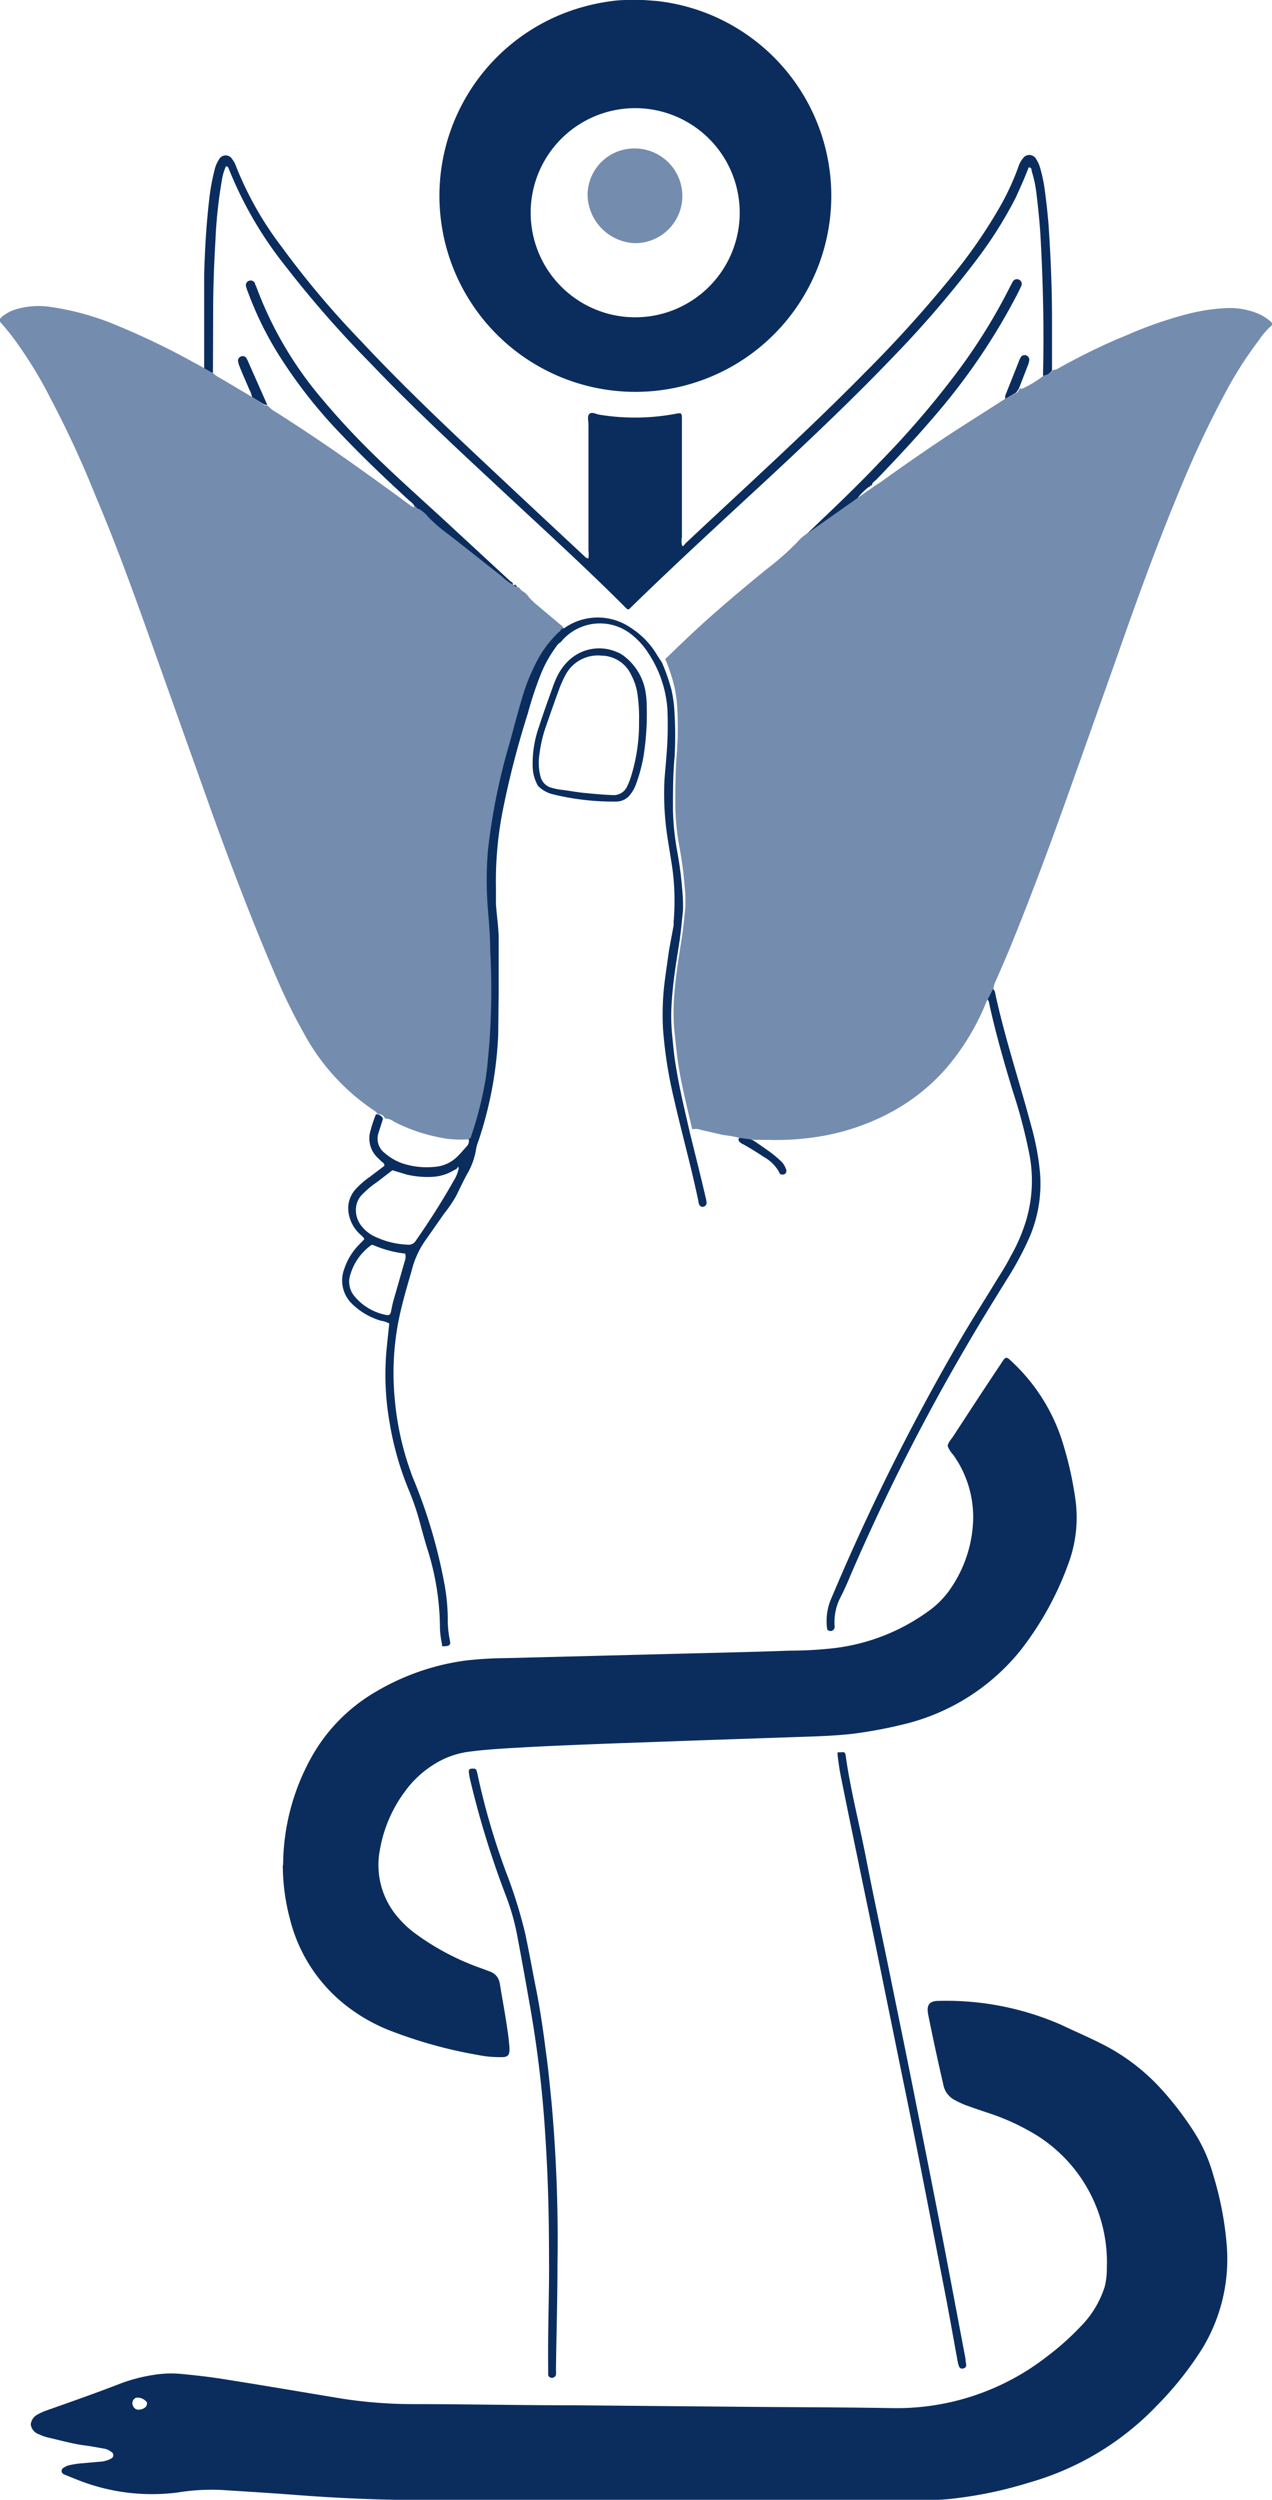
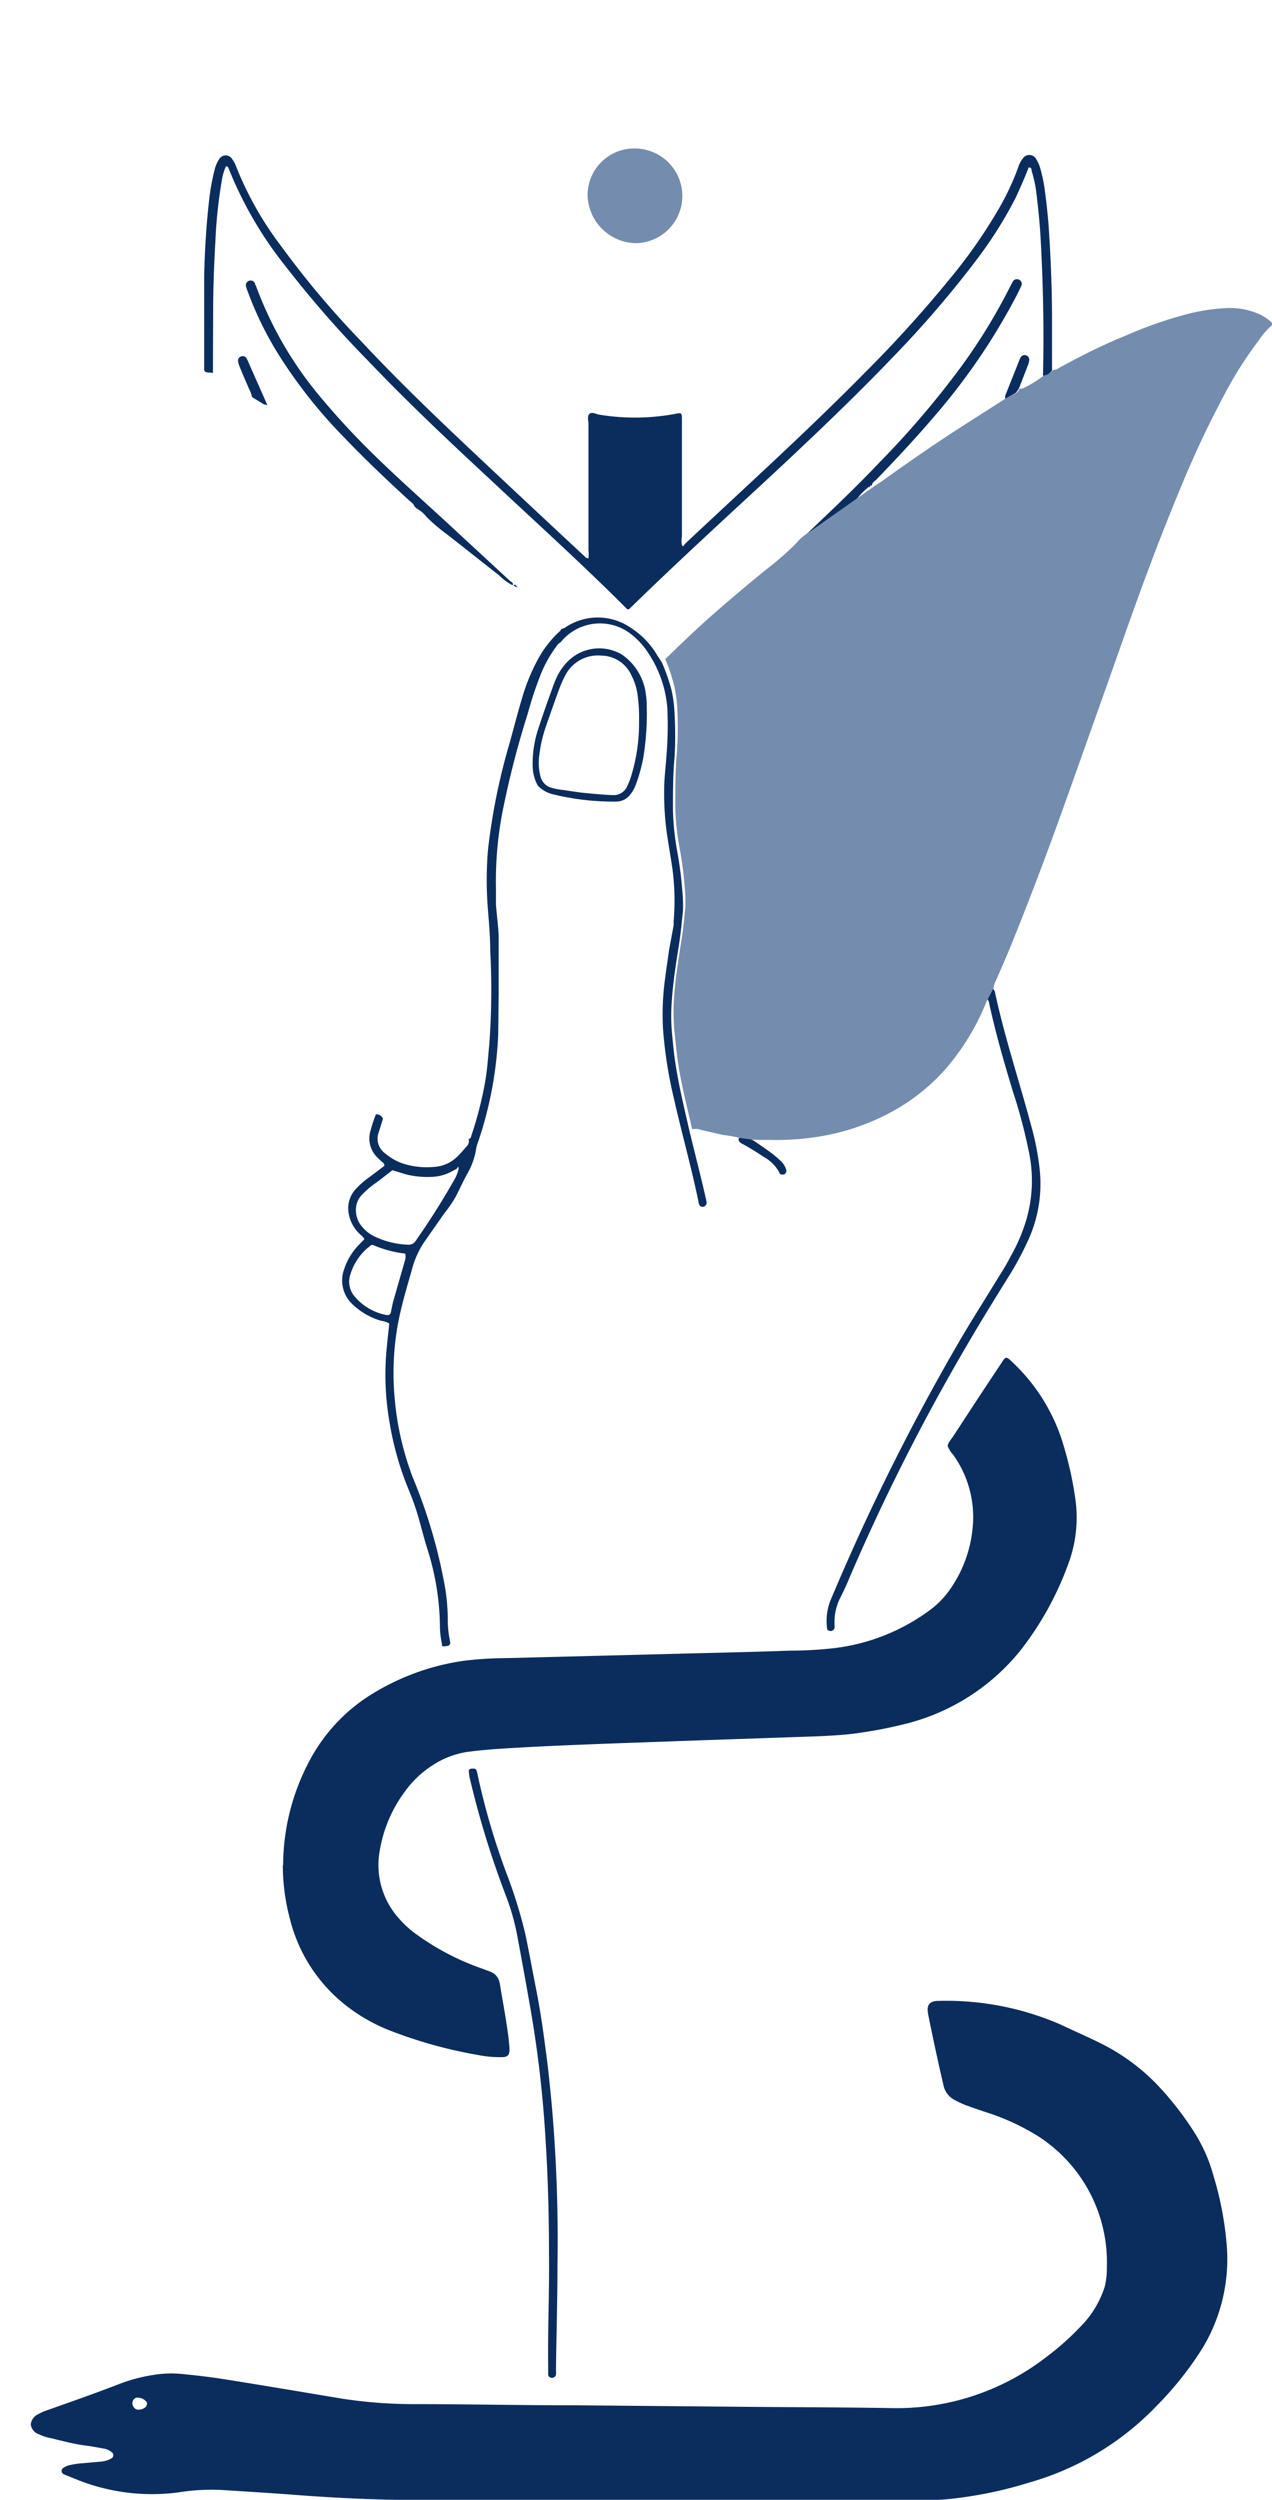
<svg xmlns="http://www.w3.org/2000/svg" viewBox="0 0 117.44 230.68">
  <defs>
    <style>.cls-1{fill:#0b2d5e;}.cls-2{fill:#748cae;}</style>
  </defs>
  <g id="Layer_2" data-name="Layer 2">
    <g id="Layer_1-2" data-name="Layer 1">
      <g id="Artwork_3" data-name="Artwork 3">
        <g id="Group_1422" data-name="Group 1422">
          <path id="Path_7323" data-name="Path 7323" class="cls-1" d="M19.66,34.42c-.37-.1-.81.07-.81-.37,0-2.81,0-5.88,0-8.69.06-2.34.2-4.67.47-7a19.32,19.32,0,0,1,.48-2.63,2.92,2.92,0,0,1,.41-1,.7.7,0,0,1,.93-.32.68.68,0,0,1,.3.28,2.21,2.21,0,0,1,.34.62A31.11,31.11,0,0,0,26,22.77a82.66,82.66,0,0,0,7.29,8.66c3.08,3.3,6.29,6.41,9.56,9.5q5.51,5.19,11.06,10.35c.11.09.17.24.42.24a3.05,3.05,0,0,0,0-.74V39.12c0-.31-.13-.7.08-.92s.6,0,.89.06a20.31,20.31,0,0,0,7.21-.1c.41-.07.43,0,.45.38v11a1.89,1.89,0,0,0,0,.75c.1.23.21,0,.28-.1,5.55-5.22,11.21-10.32,16.55-15.74a115.69,115.69,0,0,0,8.57-9.54A47.1,47.1,0,0,0,92,19.63a23.94,23.94,0,0,0,2-4.17,2.42,2.42,0,0,1,.44-.84.71.71,0,0,1,1-.19.64.64,0,0,1,.22.24,3,3,0,0,1,.38.85,13.36,13.36,0,0,1,.43,2.09q.2,1.47.33,3c.21,3,.33,6,.33,9v4.57a1.09,1.09,0,0,1-.83.51v-.23c.1-4.25,0-8.51-.24-12.76-.08-1.27-.21-2.51-.36-3.77a11.26,11.26,0,0,0-.45-2.15c0-.13,0-.31-.27-.34l-.2.5c-.31.79-.66,1.54-1,2.3a38.7,38.7,0,0,1-3.56,5.66,96.51,96.51,0,0,1-7.63,8.9c-3.7,3.87-7.59,7.56-11.5,11.2C66.77,48,62.4,52,58.2,56.1c-.07.07-.13.17-.3.11L57.69,56c-4-4-8.19-7.78-12.31-11.64C41.5,40.76,37.65,37.14,34,33.31a98.46,98.46,0,0,1-7.62-8.72,35.52,35.52,0,0,1-5.28-9.07.23.23,0,0,0-.24-.17,4.93,4.93,0,0,0-.38,1.31,43.17,43.17,0,0,0-.59,5.55c-.13,2.2-.21,4.41-.21,6.59Z" />
          <path id="Path_7324" data-name="Path 7324" class="cls-1" d="M68.18,105.09c.34-.36.36-.38.66-.21l.73.37c.56.38,1.12.76,1.68,1.17a10.92,10.92,0,0,1,.89.77,1.81,1.81,0,0,1,.44.73.35.35,0,0,1-.11.41.41.41,0,0,1-.51-.06l0-.06a3.61,3.61,0,0,0-1.48-1.47c-.57-.39-1.23-.79-1.85-1.14C68.39,105.49,68.18,105.37,68.18,105.09Z" />
          <path id="Path_7325" data-name="Path 7325" class="cls-1" d="M74.35,49.4C76.67,47.19,79,45,81.2,42.67A82.68,82.68,0,0,0,88.62,34a52.45,52.45,0,0,0,4.65-7.57c.08-.16.17-.32.26-.48a.44.44,0,0,1,.56-.14.43.43,0,0,1,.22.53c-.1.24-.22.47-.33.7a58,58,0,0,1-7.39,11c-1.81,2.14-3.73,4.2-5.68,6.22-.17.16-.4.27-.41.54h0c-.15,0-.2,0-.17.16h0a.1.1,0,0,0-.15,0h0a5.51,5.51,0,0,0-1,1,2.71,2.71,0,0,1-.36.4" />
          <path id="Path_7326" data-name="Path 7326" class="cls-1" d="M92.81,36.81a1.57,1.57,0,0,1,0-.3l1.25-3.14a2.39,2.39,0,0,1,.2-.43.42.42,0,0,1,.59-.09.43.43,0,0,1,.18.39,2.46,2.46,0,0,1-.15.53l-.82,2.11c-.12.14-.17.31-.34.41Z" />
          <path id="Path_7327" data-name="Path 7327" class="cls-1" d="M38.27,46.73c-.1-.27-.33-.4-.53-.58-2.08-1.91-4.15-3.87-6.11-5.93a45.41,45.41,0,0,1-5.93-7.53A31.2,31.2,0,0,1,22.91,27a4.1,4.1,0,0,1-.2-.59.43.43,0,0,1,.28-.5.45.45,0,0,1,.54.2c0,.12.1.24.14.37a34.42,34.42,0,0,0,6,10.26,71.28,71.28,0,0,0,5.1,5.47c2.44,2.37,5,4.61,7.46,6.91l4.86,4.49c.11.09.34.16.24.4a5.11,5.11,0,0,1-1.25-.92c-1.6-1.24-3.2-2.53-4.81-3.78a16.26,16.26,0,0,1-1.9-1.62,2.82,2.82,0,0,0-.89-.76H38.4a.15.15,0,0,0-.17-.17Z" />
          <path id="Path_7328" data-name="Path 7328" class="cls-1" d="M23.27,36.64A2.71,2.71,0,0,0,23,35.9c-.3-.7-.61-1.39-.89-2.1a2,2,0,0,1-.14-.53.43.43,0,0,1,.33-.39.39.39,0,0,1,.43.14,2.31,2.31,0,0,1,.18.35l1.77,4a.87.87,0,0,1-.44-.13Z" />
          <path id="Path_7329" data-name="Path 7329" class="cls-1" d="M47.41,54c.21-.13.26.1.36.17S47.49,54.13,47.41,54Z" />
          <path id="Path_7330" data-name="Path 7330" class="cls-1" d="M91.11,92.1c.06-.1,0-.2,0-.28,0-.46,0-.51.54-.61a.74.74,0,0,1,.24.48c.89,4.1,2.22,8.09,3.3,12.13A24.62,24.62,0,0,1,96,108a12.48,12.48,0,0,1-.94,6.15A28.85,28.85,0,0,1,93,118c-1.24,2-2.48,4-3.68,6.06A192.1,192.1,0,0,0,78.47,145.5c-.27.66-.57,1.32-.89,1.94a5,5,0,0,0-.52,2.64.39.39,0,0,1-.32.43.4.4,0,0,1-.26-.06c-.11,0-.11-.16-.13-.26a5.31,5.31,0,0,1,.26-2.34c.09-.21.17-.44.27-.65a205.22,205.22,0,0,1,11.66-23.37c1.08-1.86,2.25-3.68,3.37-5.52.48-.78,1-1.57,1.39-2.36a15.83,15.83,0,0,0,1.48-3.47,12.85,12.85,0,0,0,.28-5.85,48.29,48.29,0,0,0-1.55-5.93c-.8-2.64-1.56-5.27-2.16-8A1.19,1.19,0,0,0,91.11,92.1Z" />
          <path id="Path_7331" data-name="Path 7331" class="cls-2" d="M80.76,44.84l.59-.38q3.12-2.25,6.32-4.37c1.71-1.11,3.44-2.2,5.15-3.3l1-.52c.17-.08.23-.27.34-.41h.23a9.84,9.84,0,0,0,2-1.22,1.08,1.08,0,0,0,.82-.5,1,1,0,0,0,.59-.2c2-1.1,4.09-2.15,6.21-3a37.07,37.07,0,0,1,5.78-2,17.29,17.29,0,0,1,3.5-.51,6.74,6.74,0,0,1,2.84.5,4.33,4.33,0,0,1,1.32.87V30a6.63,6.63,0,0,0-1.23,1.41,35.37,35.37,0,0,0-2.86,4.41,94.75,94.75,0,0,0-4.1,8.57c-1.94,4.62-3.68,9.26-5.35,14s-3.47,9.79-5.21,14.68-3.57,9.81-5.55,14.64c-.38.91-.79,1.84-1.18,2.74a2,2,0,0,0-.24.74l-.66,1.26a22,22,0,0,1-3.85,6.29,18.45,18.45,0,0,1-4.71,3.76,21.09,21.09,0,0,1-7,2.4,24.7,24.7,0,0,1-4.47.29H69.69L68.26,105a10.52,10.52,0,0,0-1.47-.26l-2.05-.47a1.47,1.47,0,0,0-.83-.06l-.45-1.91c-.33-1.43-.66-2.86-.87-4.31-.14-1-.23-2-.34-3a19.25,19.25,0,0,1,0-3.13c.12-1.71.4-3.39.66-5.08.17-1,.27-2.08.37-3.12a14.57,14.57,0,0,0-.08-2c-.09-1.12-.24-2.24-.44-3.34a22.36,22.36,0,0,1-.41-3.91c0-1.63,0-3.25.14-4.88a34.88,34.88,0,0,0,.05-4,12.39,12.39,0,0,0-.28-2.18,16.31,16.31,0,0,0-.84-2.53c1.43-1.38,2.86-2.76,4.35-4.07s3.3-2.84,5-4.22a26.61,26.61,0,0,0,2.82-2.48,3.88,3.88,0,0,1,.94-.82" />
-           <path id="Path_7332" data-name="Path 7332" class="cls-1" d="M60.64.09a18.09,18.09,0,1,1-6.4.44A18.84,18.84,0,0,1,56.71.07,10.48,10.48,0,0,1,58,0h1.41ZM58.7,29.28a9.65,9.65,0,1,0-.11,0h.1Z" />
          <path id="Path_7333" data-name="Path 7333" class="cls-1" d="M113.26,207.18a30.52,30.52,0,0,0-1.25-6.49,14.59,14.59,0,0,0-1.76-3.95,29.4,29.4,0,0,0-3.17-4.11,18.83,18.83,0,0,0-4.91-3.79c-1.37-.73-2.8-1.32-4.21-2a26.48,26.48,0,0,0-11.28-2.2c-1,0-1.1.49-1,1.18.44,2.2.91,4.37,1.41,6.53a2,2,0,0,0,1,1.41,8.53,8.53,0,0,0,1.06.5c.74.27,1.48.52,2.24.77a21.12,21.12,0,0,1,4.41,2.07,13.83,13.83,0,0,1,6.39,12.2A7,7,0,0,1,102,211a9.16,9.16,0,0,1-2.26,3.72,24.55,24.55,0,0,1-3,2.68,22.57,22.57,0,0,1-14.35,4.82c-4.15-.07-8.31-.08-12.44-.11l-16.79-.15c-4.89,0-9.76-.1-14.66-.11a43.34,43.34,0,0,1-6.83-.49c-3.63-.6-7.25-1.22-10.87-1.79-1.32-.22-2.6-.36-3.91-.49a10.07,10.07,0,0,0-2.74.08A15.17,15.17,0,0,0,11,220c-2.25.87-4.54,1.67-6.8,2.47a4.58,4.58,0,0,0-.71.33,1.16,1.16,0,0,0-.65.92,1.1,1.1,0,0,0,.77.92,3.91,3.91,0,0,0,.89.31c1.1.25,2.18.56,3.29.71.58.07,1.14.18,1.71.28a1.54,1.54,0,0,1,.79.33.34.34,0,0,1,0,.59,2.45,2.45,0,0,1-1.13.31l-1.81.16a8.7,8.7,0,0,0-1,.17,1.57,1.57,0,0,0-.49.23.33.33,0,0,0-.13.45.38.38,0,0,0,.19.16l1.24.5A18.57,18.57,0,0,0,16.45,230a19.33,19.33,0,0,1,3.95-.23c2.34.15,4.67.29,7,.47,3.56.27,7.12.44,10.7.46H85.74a20.1,20.1,0,0,0,2.9-.21,37.64,37.64,0,0,0,6.38-1.4,26.15,26.15,0,0,0,11.8-7.11,30.8,30.8,0,0,0,4.19-5.27A15.88,15.88,0,0,0,113.26,207.18ZM13.51,222.05a.92.92,0,0,1-.66.31.5.5,0,0,1-.52-.26.57.57,0,0,1,0-.66.55.55,0,0,1,.24-.18,1.07,1.07,0,0,1,1,.44v.17a1,1,0,0,1-.08.18Z" />
-           <path id="Path_7334" data-name="Path 7334" class="cls-2" d="M19.64,34.42a3.77,3.77,0,0,0,.79.53l2.85,1.69,1,.66a.69.69,0,0,0,.44.13,2.86,2.86,0,0,0,.8.63q3.41,2.17,6.72,4.5c1.86,1.32,3.71,2.64,5.54,4,.16.11.31.3.56.2h0c0,.13,0,.16.16.16h0l.05.13.1-.1a3,3,0,0,1,.89.76,14.73,14.73,0,0,0,1.9,1.63c1.61,1.25,3.21,2.53,4.81,3.78a5.93,5.93,0,0,0,1.25.92h0c.08.15.23.15.36.17s.13,0,.11.09l.22.22a1.71,1.71,0,0,1,.65.6,7.45,7.45,0,0,0,.8.76l2.1,1.76c.11.1.26.18.29.36s-.17.25-.29.36a10.13,10.13,0,0,0-2.12,2.91,18,18,0,0,0-1.2,3c-.41,1.43-.79,2.87-1.2,4.31a56.5,56.5,0,0,0-2,9.89,32.7,32.7,0,0,0,0,5.51c.1,1.24.16,2.51.21,3.75a70,70,0,0,1-.08,8.57c-.1,1.07-.16,2.14-.33,3.21a32,32,0,0,1-1.32,5.27c0,.14-.08.31-.27.34a9.77,9.77,0,0,1-3.19-.23,15.47,15.47,0,0,1-3.89-1.4,1.35,1.35,0,0,0-.8-.27.65.65,0,0,0-.66-.41,1.53,1.53,0,0,0-.47-.41,20.05,20.05,0,0,1-6.34-7A54.57,54.57,0,0,1,25.43,90C23.28,85,21.38,80,19.57,75L14.69,61.31C12.83,56.09,11,50.89,8.83,45.78a94.85,94.85,0,0,0-4.12-8.93,40.15,40.15,0,0,0-3-5,23.12,23.12,0,0,0-1.57-2c-.24-.24-.22-.36,0-.59a3.79,3.79,0,0,1,1.31-.71,7.32,7.32,0,0,1,3.12-.24,24.79,24.79,0,0,1,6.34,1.77,67.58,67.58,0,0,1,7,3.38l.56.3" />
          <path id="Path_7335" data-name="Path 7335" class="cls-1" d="M26.14,172.14a20.58,20.58,0,0,1,2.48-9.74,16,16,0,0,1,6.05-6.27,22,22,0,0,1,8.27-2.89,34.24,34.24,0,0,1,3.78-.23l15-.38c3.73-.1,7.46-.17,11.21-.31a36.31,36.31,0,0,0,4.17-.24A18.58,18.58,0,0,0,86,148.47a8.42,8.42,0,0,0,1.54-1.56,11.84,11.84,0,0,0,2.28-6.13A9.87,9.87,0,0,0,88,134.24a2.41,2.41,0,0,1-.5-.79c0-.27.28-.59.48-.87,1.44-2.2,2.87-4.4,4.34-6.59.57-.86.49-.94,1.31-.14a17.11,17.11,0,0,1,4.54,7.45,32.7,32.7,0,0,1,1.11,5,12.22,12.22,0,0,1-.5,5.6,29,29,0,0,1-4.57,8.41,19.76,19.76,0,0,1-10.87,6.83,41.76,41.76,0,0,1-4.57.85c-1.11.13-2.25.19-3.38.24l-10.55.36-8.42.3c-2.6.1-5.19.2-7.8.34-1.73.1-3.47.18-5.19.4A8,8,0,0,0,40,162.86a9.42,9.42,0,0,0-2.63,2.48,12.57,12.57,0,0,0-2.3,5.39,7.36,7.36,0,0,0,1.76,6.3,9.17,9.17,0,0,0,1.63,1.48,23.39,23.39,0,0,0,6.05,3.15l.74.28a1.33,1.33,0,0,1,.87,1c.07.28.1.58.15.86.21,1.21.43,2.43.6,3.65.08.49.12,1,.17,1.49v.23c0,.48-.2.66-.66.66a10.2,10.2,0,0,1-2.27-.2,42.25,42.25,0,0,1-8-2.21,16,16,0,0,1-3.79-2.07,14.62,14.62,0,0,1-5.55-8.26,19.38,19.38,0,0,1-.66-5Z" />
          <path id="Path_7336" data-name="Path 7336" class="cls-1" d="M62.19,85.41a1.6,1.6,0,0,0,0-.31,22.65,22.65,0,0,0-.1-4.87c-.13-.91-.29-1.81-.43-2.73a26.47,26.47,0,0,1-.34-4.62c0-1,.13-2,.2-3a34.18,34.18,0,0,0,.1-4.41,10.65,10.65,0,0,0-1.73-5.15,7,7,0,0,0-1.65-1.82,4.66,4.66,0,0,0-6.48.77,1,1,0,0,0-.39.38,11.43,11.43,0,0,0-1.48,2.67,33.7,33.7,0,0,0-1.16,3.52,84.17,84.17,0,0,0-2.24,8.6,33.78,33.78,0,0,0-.7,7.51c0,.49,0,1,0,1.49.07,1,.21,1.94.25,2.91,0,1.57,0,3.15,0,4.72v.55L46,95.41a35.41,35.41,0,0,1-1.83,9.89,3.6,3.6,0,0,0-.2.66,6.63,6.63,0,0,1-.87,2.43c-.41.77-.66,1.32-1,2A12.57,12.57,0,0,1,41,112l-1.82,2.6A8.32,8.32,0,0,0,38,117.28c-.46,1.59-.93,3.17-1.24,4.79a25.32,25.32,0,0,0-.31,7.06,26.71,26.71,0,0,0,1.46,6.66c.08.25.18.5.28.74a48.25,48.25,0,0,1,2.8,9.41,18.3,18.3,0,0,1,.35,3.3,9.92,9.92,0,0,0,.19,2.11c.1.41,0,.53-.4.56s-.31,0-.33-.23a8.14,8.14,0,0,1-.18-1.39,24.48,24.48,0,0,0-1.21-7.5c-.27-.89-.5-1.78-.74-2.64a23.66,23.66,0,0,0-.94-2.68,28.24,28.24,0,0,1-1.76-6.19,25.43,25.43,0,0,1-.3-6.52c.08-.89.18-1.77.27-2.63a2.27,2.27,0,0,0-.76-.25,6.34,6.34,0,0,1-2.58-1.47,3,3,0,0,1-.82-3.3,5.76,5.76,0,0,1,1.32-2.2l.54-.56c-.13-.28-.38-.4-.54-.59a3.34,3.34,0,0,1-.91-1.8,2.62,2.62,0,0,1,.66-2.24,8,8,0,0,1,1.32-1.14l1.32-1c0-.26-.16-.3-.28-.41l-.34-.33a2.45,2.45,0,0,1-.66-2.51,11.47,11.47,0,0,1,.5-1.5.65.65,0,0,1,.65.41c-.13.43-.27.84-.4,1.27a1.66,1.66,0,0,0,.57,1.9,5,5,0,0,0,1.61.94,7.14,7.14,0,0,0,2.94.33,3.28,3.28,0,0,0,2.11-.92c.33-.31.61-.66.92-1a.66.66,0,0,0,.15-.66c.19,0,.23-.19.27-.34a34.14,34.14,0,0,0,1.32-5.27c.16-1.07.23-2.14.33-3.2a68.1,68.1,0,0,0,.08-8.57c0-1.25-.11-2.51-.21-3.76a33.67,33.67,0,0,1,0-5.5,57.46,57.46,0,0,1,2-9.89c.4-1.45.77-2.89,1.2-4.32a18,18,0,0,1,1.2-3,10.21,10.21,0,0,1,2.07-2.85c.11-.1.26-.2.3-.36a.9.9,0,0,0,.43-.18,5.37,5.37,0,0,1,6,.08,7.54,7.54,0,0,1,2.43,2.53l.43.66A17.4,17.4,0,0,1,62,63.68a12.39,12.39,0,0,1,.28,2.18,34.88,34.88,0,0,1,0,4c-.15,1.63-.15,3.25-.15,4.87a24.34,24.34,0,0,0,.41,3.91c.2,1.11.35,2.23.44,3.35a16.39,16.39,0,0,1,.08,2c-.1,1-.2,2.08-.36,3.12-.27,1.69-.54,3.37-.66,5.07a18.28,18.28,0,0,0,0,3.14c.1,1,.18,2,.35,3,.23,1.45.54,2.89.87,4.32l.44,1.91c.49,2,1,4,1.46,6a2.46,2.46,0,0,1,.08.46.39.39,0,0,1-.34.36.36.36,0,0,1-.36-.24,1,1,0,0,1-.05-.23c-.66-3.2-1.56-6.38-2.28-9.57a40.18,40.18,0,0,1-1-6.45,24.58,24.58,0,0,1,.2-4.62c.11-.86.24-1.71.36-2.58M42.16,107.86l-.34.18a4.15,4.15,0,0,1-1.94.56,8.3,8.3,0,0,1-2.33-.21l-1.32-.4-1.18.91c-.25.2-.51.36-.76.56a9.61,9.61,0,0,0-.82.74,2,2,0,0,0-.53.87,2.32,2.32,0,0,0,.49,2.13,3.43,3.43,0,0,0,1.37,1,7.76,7.76,0,0,0,2.88.66.75.75,0,0,0,.71-.37c1.25-1.79,2.41-3.61,3.48-5.5a3.43,3.43,0,0,0,.44-1c0-.07.1-.15,0-.2a.09.09,0,0,0,0-.13Zm-4.69,7.83a10.46,10.46,0,0,1-3-.79.26.26,0,0,0-.29.07,5.15,5.15,0,0,0-1.84,2.67,2.07,2.07,0,0,0,.31,1.88,5,5,0,0,0,3.1,1.84c.2,0,.28-.07.33-.25s.14-.72.24-1.07l1.08-3.77a1,1,0,0,0,0-.6Z" />
          <path id="Path_7337" data-name="Path 7337" class="cls-1" d="M50.69,208.62c0-4.25-.1-7.78-.33-11.33a106.34,106.34,0,0,0-1.5-12.58q-.55-3.14-1.14-6.27a21.21,21.21,0,0,0-1-3.47,84.54,84.54,0,0,1-3.35-10.89,2.63,2.63,0,0,1-.06-.39c-.08-.41,0-.5.44-.48a.24.24,0,0,1,.24.15,3.29,3.29,0,0,1,.1.37,64.65,64.65,0,0,0,2.64,9.05,44.38,44.38,0,0,1,1.76,5.64c.41,1.94.66,3.4,1,5.09s.66,3.82.9,5.74c.23,1.61.38,3.24.54,4.85A141.75,141.75,0,0,1,51.47,209c0,3.24-.1,6.46-.14,9.69a2.31,2.31,0,0,1,0,.46.38.38,0,0,1-.43.27.32.32,0,0,1-.29-.31v-.71C50.57,214.91,50.72,211.41,50.69,208.62Z" />
-           <path id="Path_7338" data-name="Path 7338" class="cls-1" d="M89.2,218.13a1.55,1.55,0,0,1,0,.23.38.38,0,0,1-.31.21.3.3,0,0,1-.33-.16,2.4,2.4,0,0,1-.12-.38c-.37-2-.72-4-1.1-6q-1-5.15-2-10.28T83.18,191l-2.28-11.2-2.6-12.57c-.23-1.15-.47-2.31-.7-3.46-.1-.54-.18-1.09-.25-1.65s0-.39.3-.42.39,0,.43.31c.44,3.17,1.26,6.27,1.87,9.41.72,3.71,1.53,7.41,2.28,11.1s1.56,7.6,2.31,11.41q1.32,6.59,2.6,13.18,1,5.25,2,10.55C89.15,217.82,89.16,218,89.2,218.13Z" />
          <path id="Path_7339" data-name="Path 7339" class="cls-2" d="M38.42,46.87h.15l-.1.1Z" />
-           <path id="Path_7340" data-name="Path 7340" class="cls-2" d="M38.28,46.73c.11,0,.18,0,.16.16S38.26,46.86,38.28,46.73Z" />
-           <path id="Path_7341" data-name="Path 7341" class="cls-1" d="M47.88,54.25l.21.21Z" />
          <path id="Path_7342" data-name="Path 7342" class="cls-1" d="M51.48,62.34a5,5,0,0,1,.86-1.22A4.09,4.09,0,0,1,57,60.19a2.3,2.3,0,0,1,.66.39,5.21,5.21,0,0,1,1.91,3.09,8.26,8.26,0,0,1,.14,1.49,24.86,24.86,0,0,1-.31,4.72,14.81,14.81,0,0,1-.66,2.43,3.39,3.39,0,0,1-.54,1,1.63,1.63,0,0,1-1.31.66,23.55,23.55,0,0,1-5.79-.66,2.9,2.9,0,0,1-1.43-.79,3.73,3.73,0,0,1-.49-1.79,10.15,10.15,0,0,1,.57-3.63c.38-1.18.81-2.38,1.24-3.57A8.72,8.72,0,0,1,51.48,62.34ZM59,66.57a15,15,0,0,0-.13-2.41,5.38,5.38,0,0,0-.59-1.87,3.07,3.07,0,0,0-2.76-1.79,3.38,3.38,0,0,0-3.3,1.77,10.94,10.94,0,0,0-.53,1.15c-.44,1.18-.85,2.36-1.26,3.54a12.43,12.43,0,0,0-.63,2.68,4.9,4.9,0,0,0,.1,2,1.43,1.43,0,0,0,.85,1A5.66,5.66,0,0,0,52,72.9c.66.09,1.32.21,1.94.27s1.73.17,2.6.2a1.37,1.37,0,0,0,1.38-.84,6.54,6.54,0,0,0,.34-.87A16.54,16.54,0,0,0,59,66.57Z" />
          <path id="Path_7343" data-name="Path 7343" class="cls-2" d="M63,18.05a4.36,4.36,0,0,1-4.33,4.39h-.07a4.55,4.55,0,0,1-4.35-4.35,4.31,4.31,0,0,1,4.22-4.39h.1A4.4,4.4,0,0,1,63,18.05Z" />
        </g>
      </g>
    </g>
  </g>
</svg>